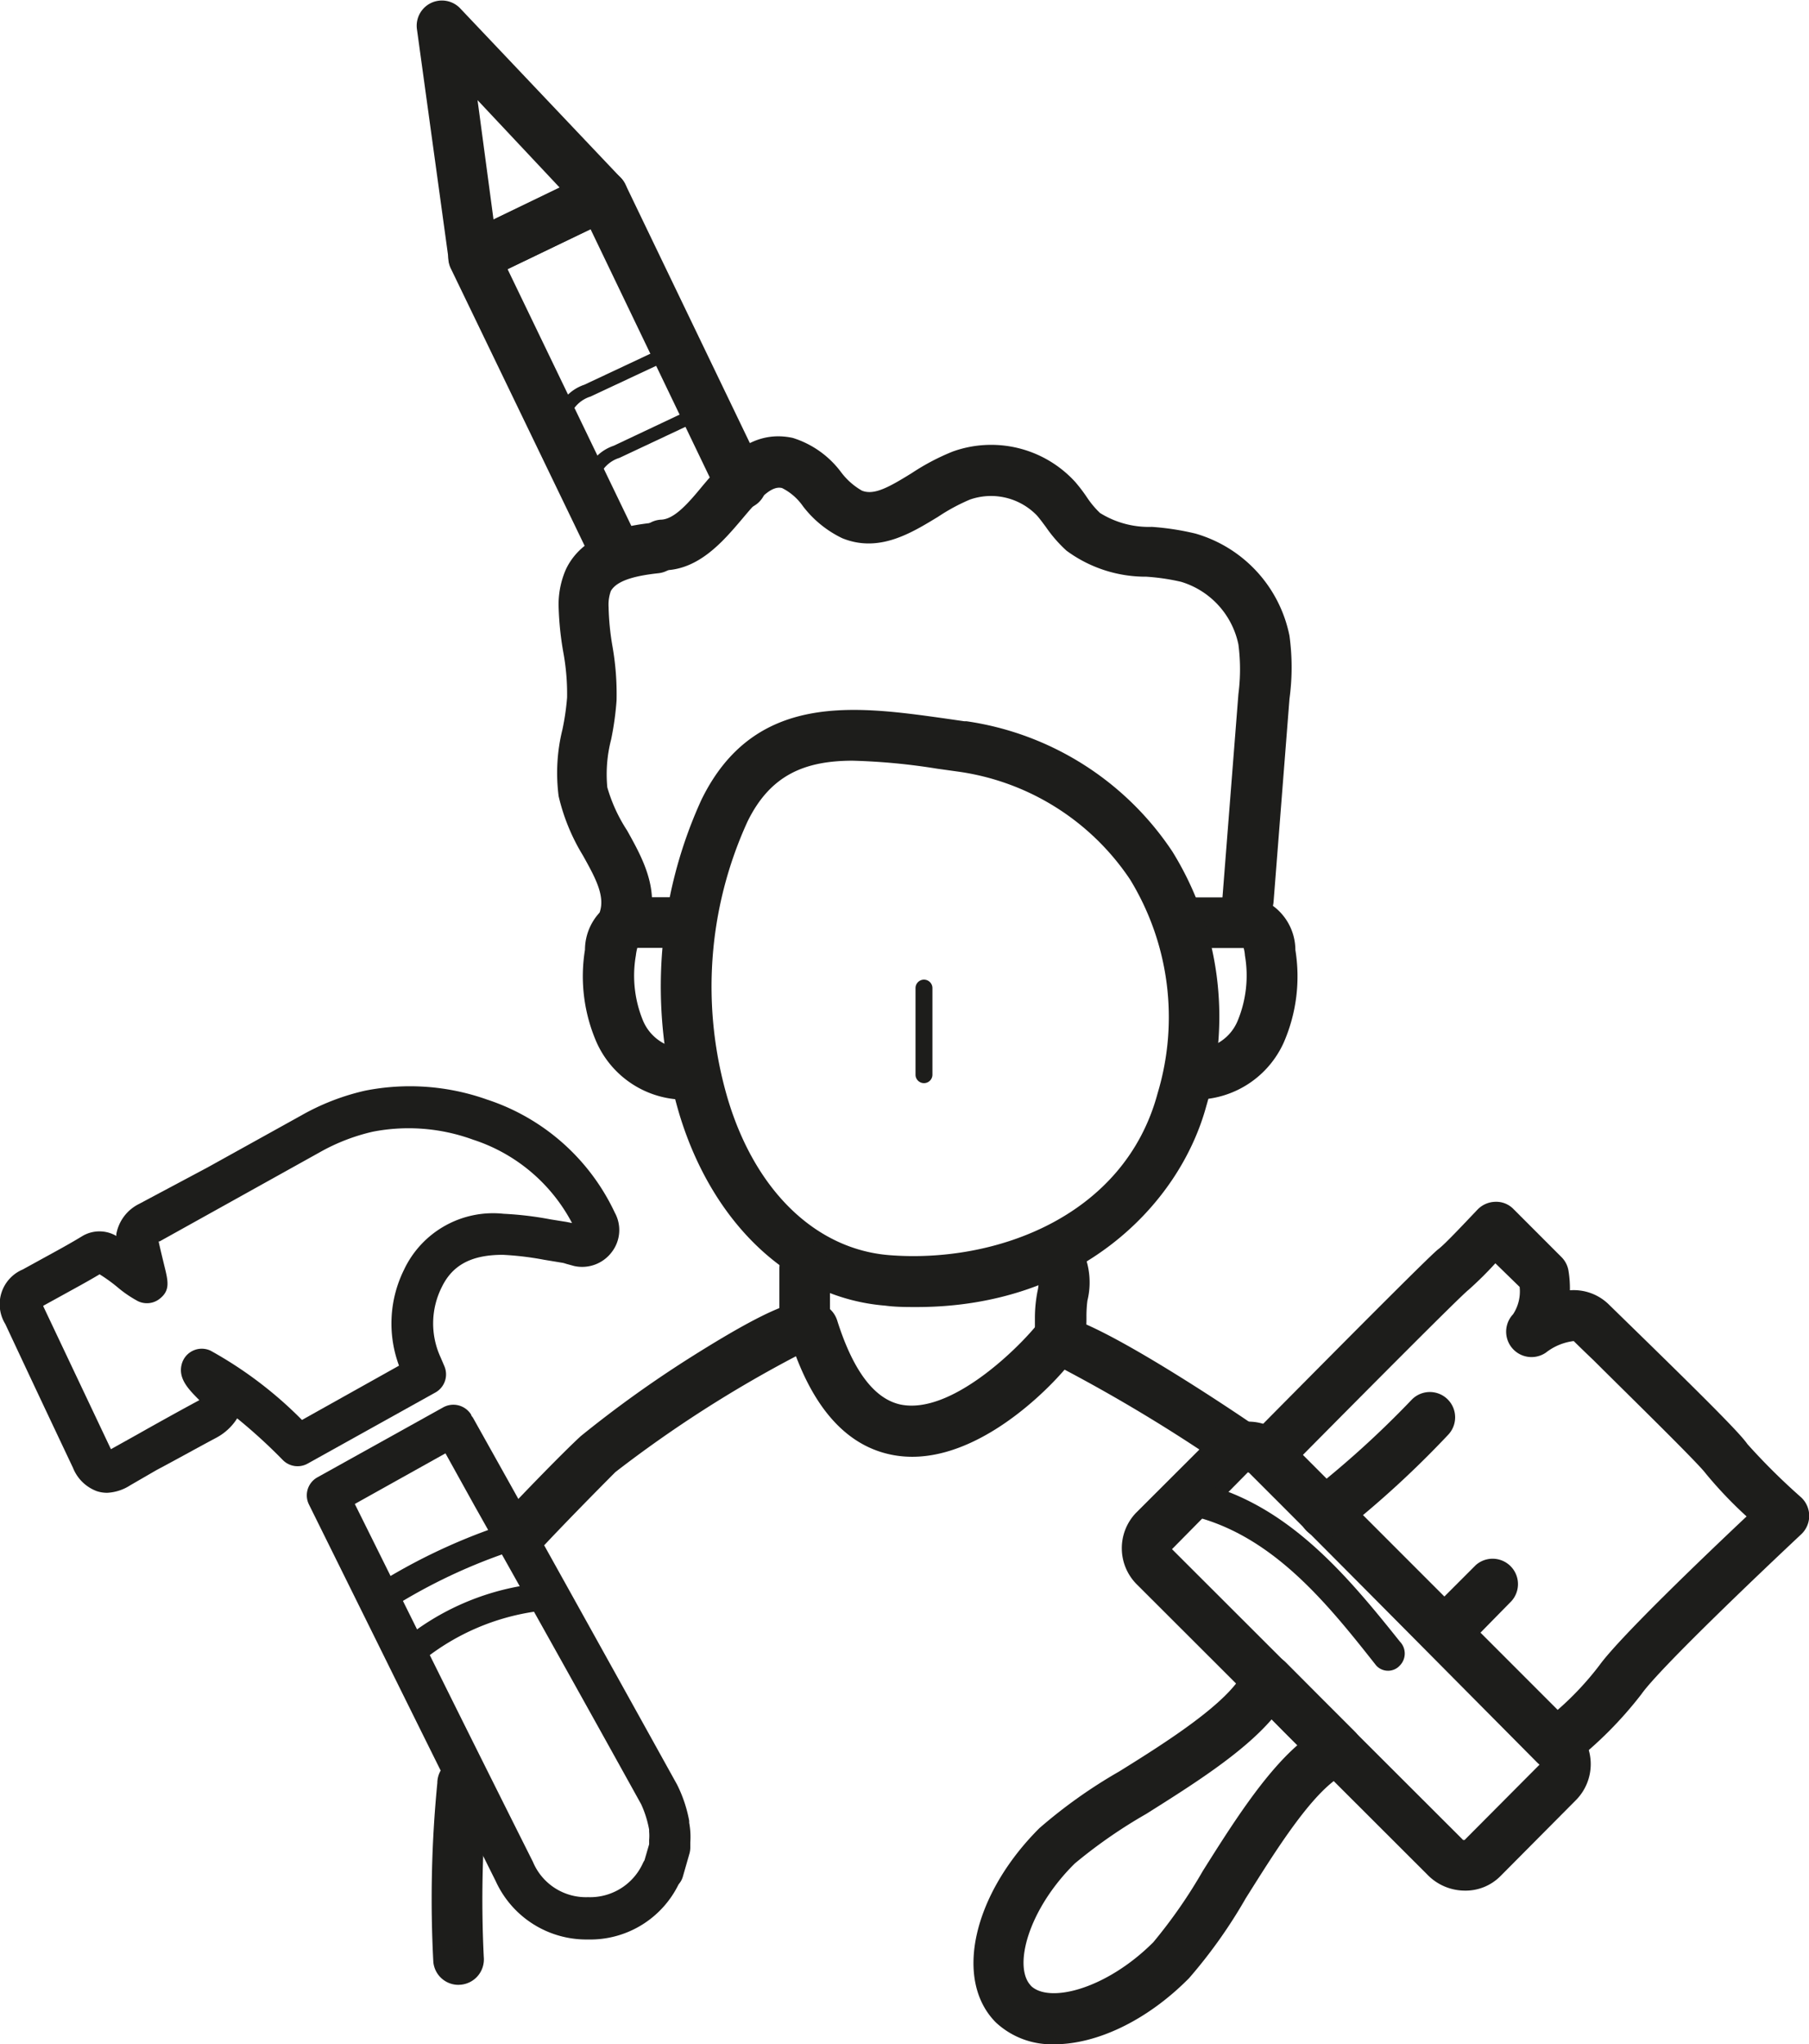
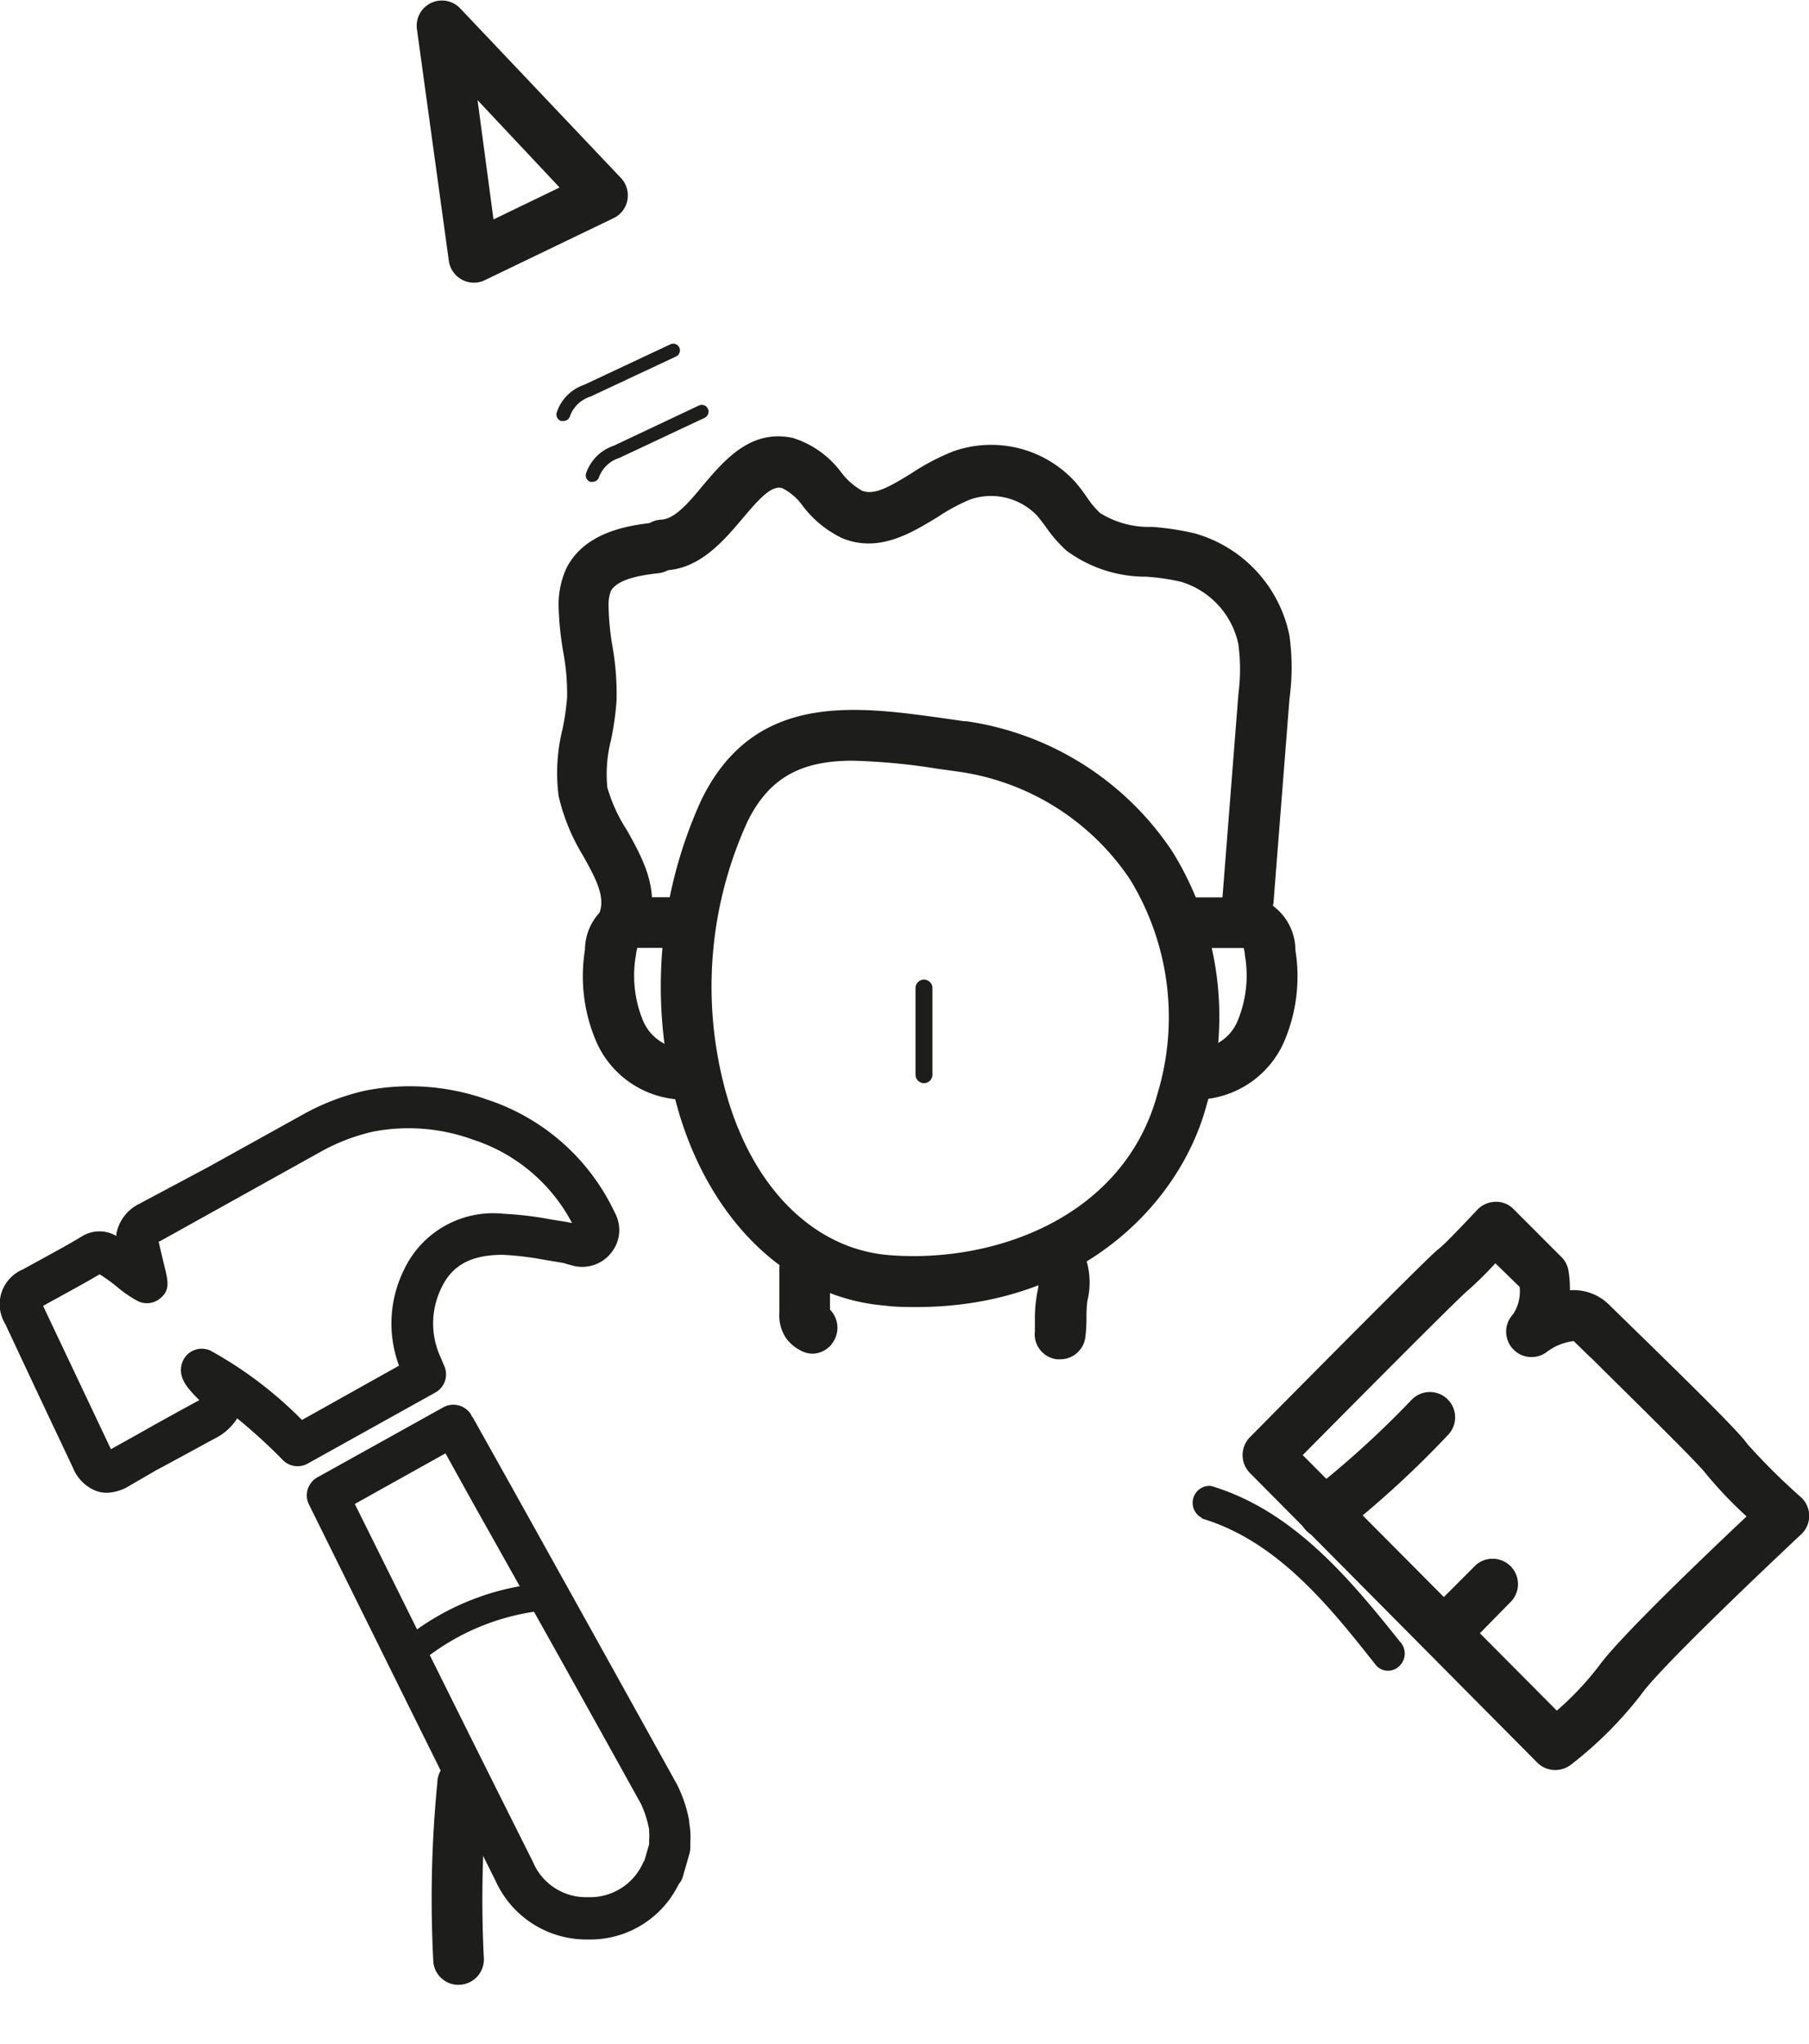
<svg xmlns="http://www.w3.org/2000/svg" viewBox="0 0 113.34 127.99">
  <defs>
    <style>.e83785b8-0a30-4142-8aa8-3bc96a6f5dab{fill:#1d1d1b;}</style>
  </defs>
  <g id="f30fa129-49b3-45aa-9fa1-a4fe462cd4a0" data-name="Calque 2">
    <g id="e5ec43cd-4261-4663-874f-28067c74a9f7" data-name="Calque 1">
      <path class="e83785b8-0a30-4142-8aa8-3bc96a6f5dab" d="M42.65,68.85a6.07,6.07,0,0,1-5.27-3.58,10.35,10.35,0,0,1-.73-5.8,3.45,3.45,0,0,1,1.77-3,3.63,3.63,0,0,1,1.65-.29l3.27,0a1.59,1.59,0,0,1,0,3.17h0l-3.26,0h-.15a3,3,0,0,0-.09.47,7.39,7.39,0,0,0,.44,4.07,2.87,2.87,0,0,0,2.46,1.77,1.61,1.61,0,0,1,1.63,1.54,1.59,1.59,0,0,1-1.54,1.64Z" />
      <path class="e83785b8-0a30-4142-8aa8-3bc96a6f5dab" d="M75.12,68.85H75a1.59,1.59,0,0,1,.09-3.18,2.84,2.84,0,0,0,2.46-1.77A7.4,7.4,0,0,0,78,59.83a2.17,2.17,0,0,0-.08-.47h-.15l-3.26,0a1.57,1.57,0,0,1-1.61-1.57,1.59,1.59,0,0,1,1.57-1.6l3.26,0a3.63,3.63,0,0,1,1.65.29,3.44,3.44,0,0,1,1.78,3,10.36,10.36,0,0,1-.73,5.8A6.07,6.07,0,0,1,75.12,68.85Z" />
      <path class="e83785b8-0a30-4142-8aa8-3bc96a6f5dab" d="M57.45,81.84c-.66,0-1.34,0-2-.09-5.86-.47-10.79-5.06-12.89-12a28.1,28.1,0,0,1,1.39-19.68c3.31-6.76,9.63-5.87,15.21-5.09l1.25.18h.14a18.7,18.7,0,0,1,12.91,8.17,19.62,19.62,0,0,1,2.12,15.92C73.88,75.51,67.56,81.83,57.45,81.84Zm-4-34.21c-3,0-5.18.87-6.62,3.82a24.83,24.83,0,0,0-1.22,17.4c1.73,5.73,5.51,9.37,10.1,9.74,6.65.53,14.75-2.41,16.82-10.14a16.52,16.52,0,0,0-1.72-13.37A15.54,15.54,0,0,0,60,48.31l-1.29-.18A39.56,39.56,0,0,0,53.41,47.63Z" />
      <path class="e83785b8-0a30-4142-8aa8-3bc96a6f5dab" d="M66.41,85.11h-.2a1.58,1.58,0,0,1-1.37-1.77c0-.3,0-.6,0-.9A8.73,8.73,0,0,1,65,80.87a2.62,2.62,0,0,0,0-1.24,1.56,1.56,0,0,1,.21-2.22,1.6,1.6,0,0,1,2.24.21,4.79,4.79,0,0,1,.68,3.82,7.78,7.78,0,0,0-.06,1A9.61,9.61,0,0,1,68,83.73,1.58,1.58,0,0,1,66.41,85.11Z" />
      <path class="e83785b8-0a30-4142-8aa8-3bc96a6f5dab" d="M50.91,84.76a1.56,1.56,0,0,1-.75-.2,2.61,2.61,0,0,1-.91-.77,2.55,2.55,0,0,1-.42-1.59l0-2.8a1.59,1.59,0,0,1,1.59-1.57h0A1.59,1.59,0,0,1,52,79.43L52,82a1.61,1.61,0,0,1,.28,1.89A1.57,1.57,0,0,1,50.91,84.76ZM52,82.34h0Z" />
-       <path class="e83785b8-0a30-4142-8aa8-3bc96a6f5dab" d="M32.55,97.64A1.59,1.59,0,0,1,31.39,95c1.52-1.62,3.92-4.09,5-5.08A72.2,72.2,0,0,1,43.25,85c6-3.78,7.53-4,8.67-3.1a1.65,1.65,0,0,1,.53.77c1,3.17,2.34,4.94,4,5.28,3.09.61,7.2-3.38,8.52-5a1.63,1.63,0,0,1,1.24-.58c2.32,0,12.2,6.75,12.29,6.82a1.59,1.59,0,0,1-1.87,2.57,100.4,100.4,0,0,0-9.93-6C65,87.73,60.42,92,55.87,91.09c-2.62-.52-4.64-2.59-6-6.17a76.56,76.56,0,0,0-11.31,7.25c-1,1-3.35,3.38-4.85,5A1.58,1.58,0,0,1,32.55,97.64Z" />
      <path class="e83785b8-0a30-4142-8aa8-3bc96a6f5dab" d="M28.73,124.28a1.58,1.58,0,0,1-1.58-1.43,74.4,74.4,0,0,1,.25-11.21,1.59,1.59,0,1,1,3.16.26,73.7,73.7,0,0,0-.25,10.64,1.59,1.59,0,0,1-1.43,1.73Z" />
      <path class="e83785b8-0a30-4142-8aa8-3bc96a6f5dab" d="M39.14,59a1.48,1.48,0,0,1-.41,0,1.59,1.59,0,0,1-1.12-2c.27-1-.36-2.13-1.09-3.44A12.54,12.54,0,0,1,35,49.85a11.3,11.3,0,0,1,.24-4.18,15.45,15.45,0,0,0,.29-2,14.38,14.38,0,0,0-.23-2.79A19.26,19.26,0,0,1,35,38a5.47,5.47,0,0,1,.46-2.36c1.16-2.42,4.16-2.76,5.44-2.91a1.59,1.59,0,0,1,.37,3.16c-1.19.13-2.59.38-3,1.12a2.51,2.51,0,0,0-.14,1,16.37,16.37,0,0,0,.24,2.44,17.21,17.21,0,0,1,.26,3.41,18.63,18.63,0,0,1-.34,2.44,8.67,8.67,0,0,0-.24,3A9.93,9.93,0,0,0,39.29,52c.93,1.67,2,3.57,1.38,5.81A1.58,1.58,0,0,1,39.14,59Z" />
      <path class="e83785b8-0a30-4142-8aa8-3bc96a6f5dab" d="M78.18,57.92h-.13a1.59,1.59,0,0,1-1.46-1.71l1-12.75a12,12,0,0,0,0-3.11A5.2,5.2,0,0,0,74,36.43a13.57,13.57,0,0,0-2.18-.32,8.36,8.36,0,0,1-5-1.63A8.51,8.51,0,0,1,65.53,33c-.18-.24-.36-.49-.56-.72a4,4,0,0,0-4.2-1,12.06,12.06,0,0,0-2,1.08c-1.65,1-3.69,2.28-6,1.34a6.79,6.79,0,0,1-2.46-2A3.51,3.51,0,0,0,49,30.56c-.66-.17-1.39.61-2.49,1.92-1.24,1.46-2.81,3.31-5.13,3.23a1.59,1.59,0,0,1,0-3.17h0c.84,0,1.72-1,2.64-2.12,1.35-1.59,3-3.57,5.65-3a6,6,0,0,1,3,2.11A4.32,4.32,0,0,0,54,30.72c.76.31,1.69-.21,3.13-1.1a14.26,14.26,0,0,1,2.57-1.35,7.13,7.13,0,0,1,7.66,1.9,10,10,0,0,1,.76,1,5.69,5.69,0,0,0,.8.95,5.78,5.78,0,0,0,3.25.87,16.58,16.58,0,0,1,2.73.42,8.37,8.37,0,0,1,5.89,6.4,14.59,14.59,0,0,1,0,3.95l-1,12.75A1.59,1.59,0,0,1,78.18,57.92Z" />
      <path class="e83785b8-0a30-4142-8aa8-3bc96a6f5dab" d="M57.36,61.87v5.42a.53.53,0,0,0,1.06,0V61.87a.53.53,0,0,0-1.06,0Z" />
-       <path class="e83785b8-0a30-4142-8aa8-3bc96a6f5dab" d="M91.76,118.38a3.28,3.28,0,0,1-2.33-1L71.26,99.24a3.2,3.2,0,0,1-.08-4.52L76,89.91a3.2,3.2,0,0,1,4.52.08l18.17,18.17a3.2,3.2,0,0,1,.08,4.52L94,117.48A3.08,3.08,0,0,1,91.76,118.38ZM78.18,92.19h0L73.43,97l18.24,18.21s.09,0,.09,0l4.75-4.77L78.27,92.23A.14.14,0,0,0,78.18,92.19Z" />
-       <path class="e83785b8-0a30-4142-8aa8-3bc96a6f5dab" d="M66.07,128a5.13,5.13,0,0,1-3.67-1.36l0,0c-2.65-2.65-1.46-8,2.72-12.17a31.46,31.46,0,0,1,5-3.55c3-1.86,7-4.4,7.85-6.35a1.58,1.58,0,0,1,1.16-.92,1.61,1.61,0,0,1,1.42.43l2.15,2.16,0,0,2.19,2.19a1.6,1.6,0,0,1-.49,2.58c-2,.85-4.49,4.9-6.35,7.85a31.46,31.46,0,0,1-3.55,5C71.85,126.54,68.69,128,66.07,128Zm-1.49-3.67,0,0c1.15,1.14,4.75.21,7.68-2.72a31.62,31.62,0,0,0,3.1-4.46c1.8-2.86,3.79-6,5.92-7.87l-.79-.79,0,0-.82-.83c-1.85,2.14-5,4.12-7.86,5.92a31.24,31.24,0,0,0-4.47,3.1C64.41,119.57,63.47,123.15,64.58,124.32Z" />
      <path class="e83785b8-0a30-4142-8aa8-3bc96a6f5dab" d="M97.44,110.83a1.6,1.6,0,0,1-1.13-.47l-18-18.13a1.6,1.6,0,0,1,0-2.24c7.45-7.53,11.42-11.49,11.8-11.77s1.48-1.45,2.45-2.47a1.6,1.6,0,0,1,1.13-.5,1.5,1.5,0,0,1,1.14.46l3,3a1.56,1.56,0,0,1,.44.85,6.85,6.85,0,0,1,.09,1.23,3.14,3.14,0,0,1,2.46.91l1.23,1.2c5.06,4.93,7,6.89,7.43,7.52a40.2,40.2,0,0,0,3.36,3.33,1.58,1.58,0,0,1,0,2.33c-2.39,2.24-8.87,8.39-10,10a24.44,24.44,0,0,1-4.37,4.38A1.6,1.6,0,0,1,97.44,110.83ZM81.62,91.11l15.92,16a18.9,18.9,0,0,0,2.67-2.84c1.27-1.76,6.68-6.93,9.22-9.32a26,26,0,0,1-2.57-2.7c-.52-.7-5.26-5.32-7-7.06-.63-.6-1.09-1.05-1.26-1.22a3.49,3.49,0,0,0-1.74.72,1.59,1.59,0,0,1-2.06-2.4,2.6,2.6,0,0,0,.41-1.71L93.69,79.1A22.5,22.5,0,0,1,92,80.77C91.47,81.19,85.76,86.93,81.62,91.11Z" />
      <path class="e83785b8-0a30-4142-8aa8-3bc96a6f5dab" d="M83,96.32a1.59,1.59,0,0,1-1-2.84,60.19,60.19,0,0,0,6.44-5.83,1.58,1.58,0,0,1,2.29,2.19A61.6,61.6,0,0,1,84,96,1.56,1.56,0,0,1,83,96.32Z" />
      <path class="e83785b8-0a30-4142-8aa8-3bc96a6f5dab" d="M90.86,103.43a1.59,1.59,0,0,1-1.12-2.71L92.46,98a1.59,1.59,0,0,1,2.24,2.25L92,103A1.57,1.57,0,0,1,90.86,103.43Z" />
-       <path class="e83785b8-0a30-4142-8aa8-3bc96a6f5dab" d="M38.67,36.34a1.58,1.58,0,0,1-1.43-.9l-9-18.64A1.59,1.59,0,0,1,29,14.68l8.06-3.88a1.59,1.59,0,0,1,2.12.74l8.69,18.05A1.59,1.59,0,0,1,45,31L37,14.35l-5.2,2.5L40.1,34.06a1.59,1.59,0,0,1-.74,2.12A1.55,1.55,0,0,1,38.67,36.34Z" />
      <path class="e83785b8-0a30-4142-8aa8-3bc96a6f5dab" d="M35.28,26.36l-.13,0a.43.43,0,0,1-.27-.53,2.74,2.74,0,0,1,1.73-1.74L42,21.56a.42.42,0,1,1,.36.76L37,24.83a2,2,0,0,0-1.29,1.23A.42.42,0,0,1,35.28,26.36Z" />
      <path class="e83785b8-0a30-4142-8aa8-3bc96a6f5dab" d="M37.12,30.17a.3.3,0,0,1-.13,0,.42.42,0,0,1-.27-.53,2.75,2.75,0,0,1,1.73-1.73l5.34-2.52a.42.42,0,0,1,.56.2.43.43,0,0,1-.2.57l-5.34,2.51a2,2,0,0,0-1.29,1.23A.42.42,0,0,1,37.12,30.17Z" />
      <path class="e83785b8-0a30-4142-8aa8-3bc96a6f5dab" d="M29.69,17.7a1.55,1.55,0,0,1-.75-.19,1.59,1.59,0,0,1-.82-1.18l-2-14.52A1.58,1.58,0,0,1,28.81.5L38.9,11.14a1.59,1.59,0,0,1,.41,1.38,1.56,1.56,0,0,1-.87,1.14l-8.06,3.88A1.52,1.52,0,0,1,29.69,17.7Zm.23-11.43,1,7.47,4.14-2Z" />
      <path class="e83785b8-0a30-4142-8aa8-3bc96a6f5dab" d="M75.3,95.08c4.73,1.41,8,5.5,10.92,9.2a1,1,0,0,0,1.49,0,1.07,1.07,0,0,0,0-1.49c-3.19-4-6.73-8.23-11.84-9.75a1.06,1.06,0,0,0-.57,2Z" />
      <path class="e83785b8-0a30-4142-8aa8-3bc96a6f5dab" d="M36.87,121.44h-.09a6.24,6.24,0,0,1-5.72-3.65q-3.75-7.51-7.48-15.06l-4.22-8.52a1.29,1.29,0,0,1,.53-1.71l7.88-4.38a1.31,1.31,0,0,1,1.75.46c0,.07.09.14.13.22L32,93q5.22,9.36,10.42,18.74a8.43,8.43,0,0,1,.76,2.27l0,.12a4.86,4.86,0,0,1,.07,1.23c0,.11,0,.22,0,.33a1.42,1.42,0,0,1-.05.36l-.41,1.43a1.22,1.22,0,0,1-.22.44l-.06.08A6.16,6.16,0,0,1,36.87,121.44ZM22.23,94.17l3.68,7.41q3.73,7.53,7.48,15a3.6,3.6,0,0,0,3.42,2.21h.06a3.63,3.63,0,0,0,3.41-2.13,1.45,1.45,0,0,1,.1-.18l.29-1c0-.09,0-.18,0-.27a3.06,3.06,0,0,0,0-.53l0-.12a6.62,6.62,0,0,0-.5-1.59Q35,103.64,29.73,94.28L27.91,91Zm20.34,23.75h0Z" />
      <path class="e83785b8-0a30-4142-8aa8-3bc96a6f5dab" d="M6.72,93.47a2.05,2.05,0,0,1-.65-.1,2.57,2.57,0,0,1-1.5-1.47q-2.13-4.49-4.24-9a2.36,2.36,0,0,1,1.09-3.41l1.22-.67c.84-.46,1.71-.93,2.53-1.43a2.09,2.09,0,0,1,2.12,0,.59.59,0,0,1,0-.13,2.63,2.63,0,0,1,1.41-1.87L13,73.1l5.88-3.26a14.64,14.64,0,0,1,4-1.55,14.44,14.44,0,0,1,7.64.56,13.47,13.47,0,0,1,8,7.08,2.26,2.26,0,0,1-.2,2.48,2.32,2.32,0,0,1-2.35.86l-.51-.14a1.28,1.28,0,0,0-.28-.07l-1.09-.18a18.79,18.79,0,0,0-2.59-.31c-1.89,0-3.12.59-3.81,2A5.06,5.06,0,0,0,27.61,85l.23.54a1.3,1.3,0,0,1-.56,1.65l-8,4.45a1.3,1.3,0,0,1-1.57-.23,33.85,33.85,0,0,0-2.85-2.6,3.48,3.48,0,0,1-1.34,1.23c-1.24.66-2.47,1.35-3.7,2L8.16,93A2.92,2.92,0,0,1,6.72,93.47Zm-4-11.66v0l4.23,8.93,1.65-.92c1.24-.7,2.48-1.39,3.74-2.07l.15-.08c-.7-.7-1.35-1.37-1.1-2.27a1.3,1.3,0,0,1,1.8-.83,25.12,25.12,0,0,1,5.73,4.34L25,85.51a7.58,7.58,0,0,1,.31-6A6.17,6.17,0,0,1,31.55,76a21.11,21.11,0,0,1,2.94.35l1,.16.35.07a10.75,10.75,0,0,0-6.2-5.22,11.76,11.76,0,0,0-6.28-.5,12.35,12.35,0,0,0-3.31,1.28l-5.86,3.26L10,77.73l-.06,0c.08.4.26,1.12.35,1.5.25,1,.38,1.56-.27,2.08a1.29,1.29,0,0,1-1.38.16,7.37,7.37,0,0,1-1.3-.89,10.13,10.13,0,0,0-1.1-.79c-.77.46-1.57.89-2.33,1.31l-1.2.66Zm10.21,6.32h0Z" />
-       <path class="e83785b8-0a30-4142-8aa8-3bc96a6f5dab" d="M24.93,100.43a34.66,34.66,0,0,1,7.85-3.54.87.87,0,0,0,.2-1.58,1.66,1.66,0,0,0-1.67-.06A.86.86,0,0,0,31,96.43a.88.88,0,0,0,1.18.31s-.13,0-.07.06l.21-1.58a36.79,36.79,0,0,0-8.27,3.71.87.87,0,0,0,.88,1.5Z" />
      <path class="e83785b8-0a30-4142-8aa8-3bc96a6f5dab" d="M26.58,103.9a14.55,14.55,0,0,1,7-3,.87.87,0,0,0,.6-1.06.89.89,0,0,0-1.06-.61,16,16,0,0,0-7.79,3.4.87.87,0,0,0,0,1.22.88.88,0,0,0,1.23,0Z" />
    </g>
  </g>
</svg>